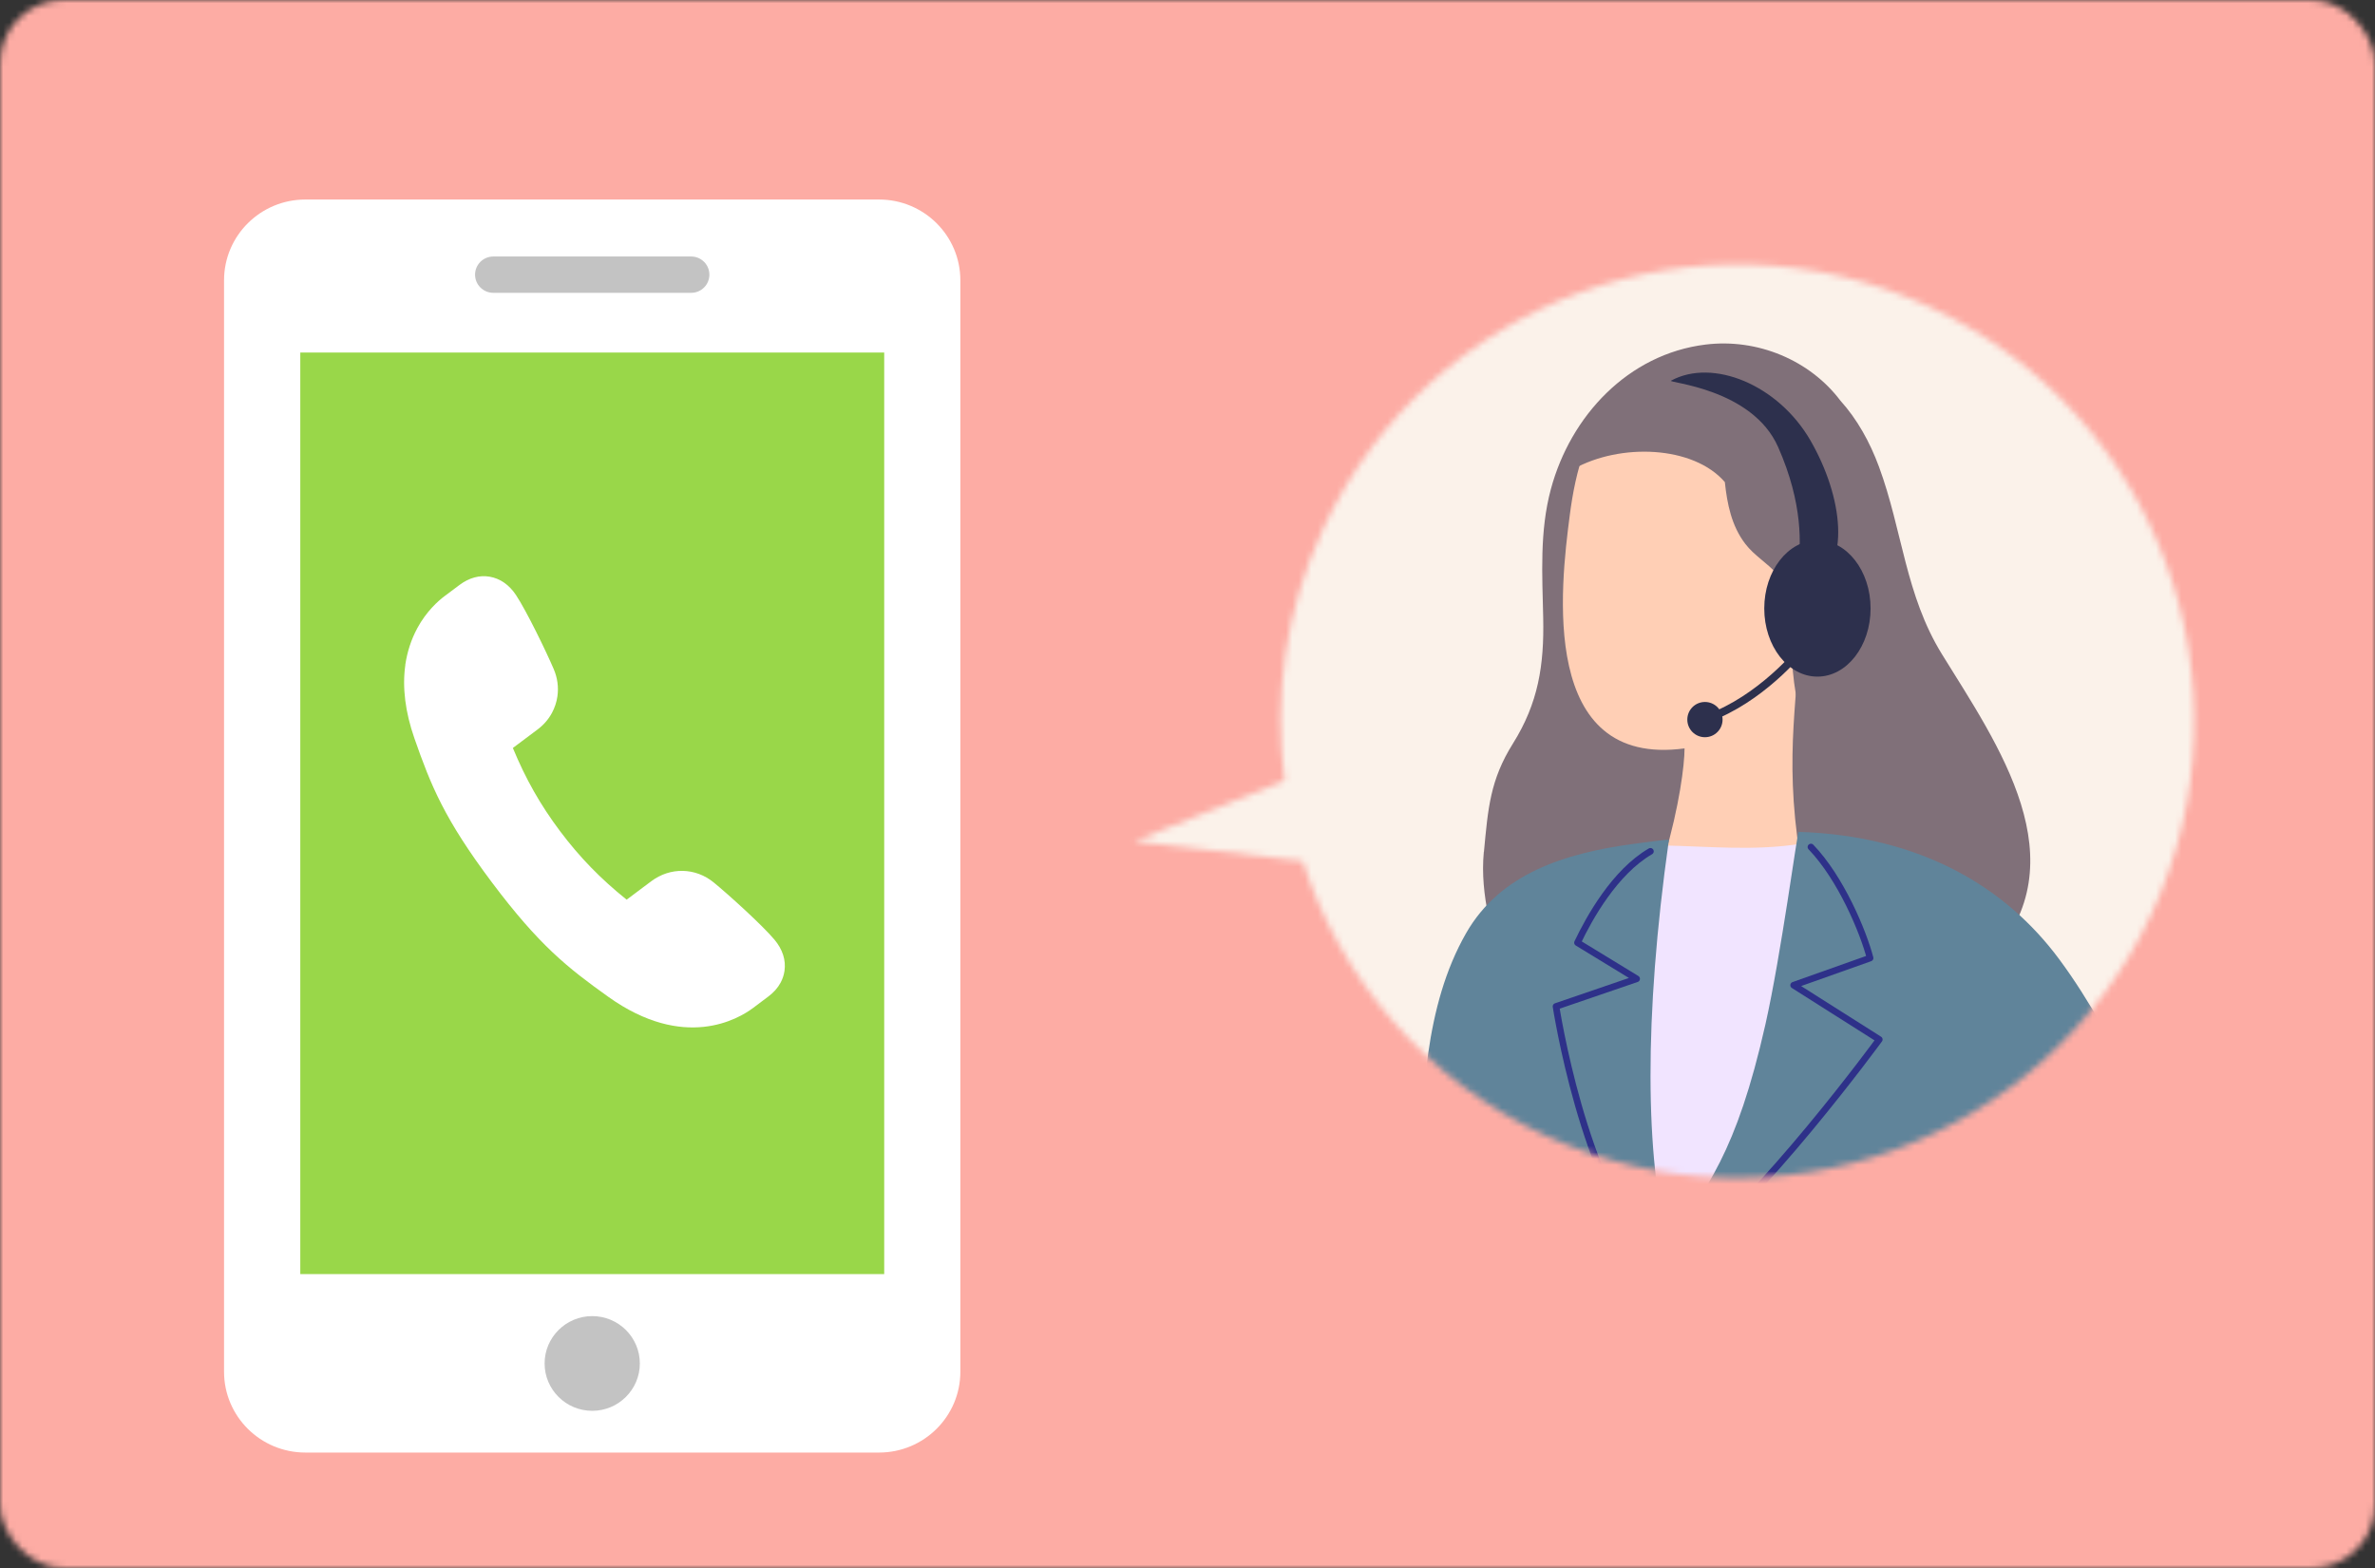
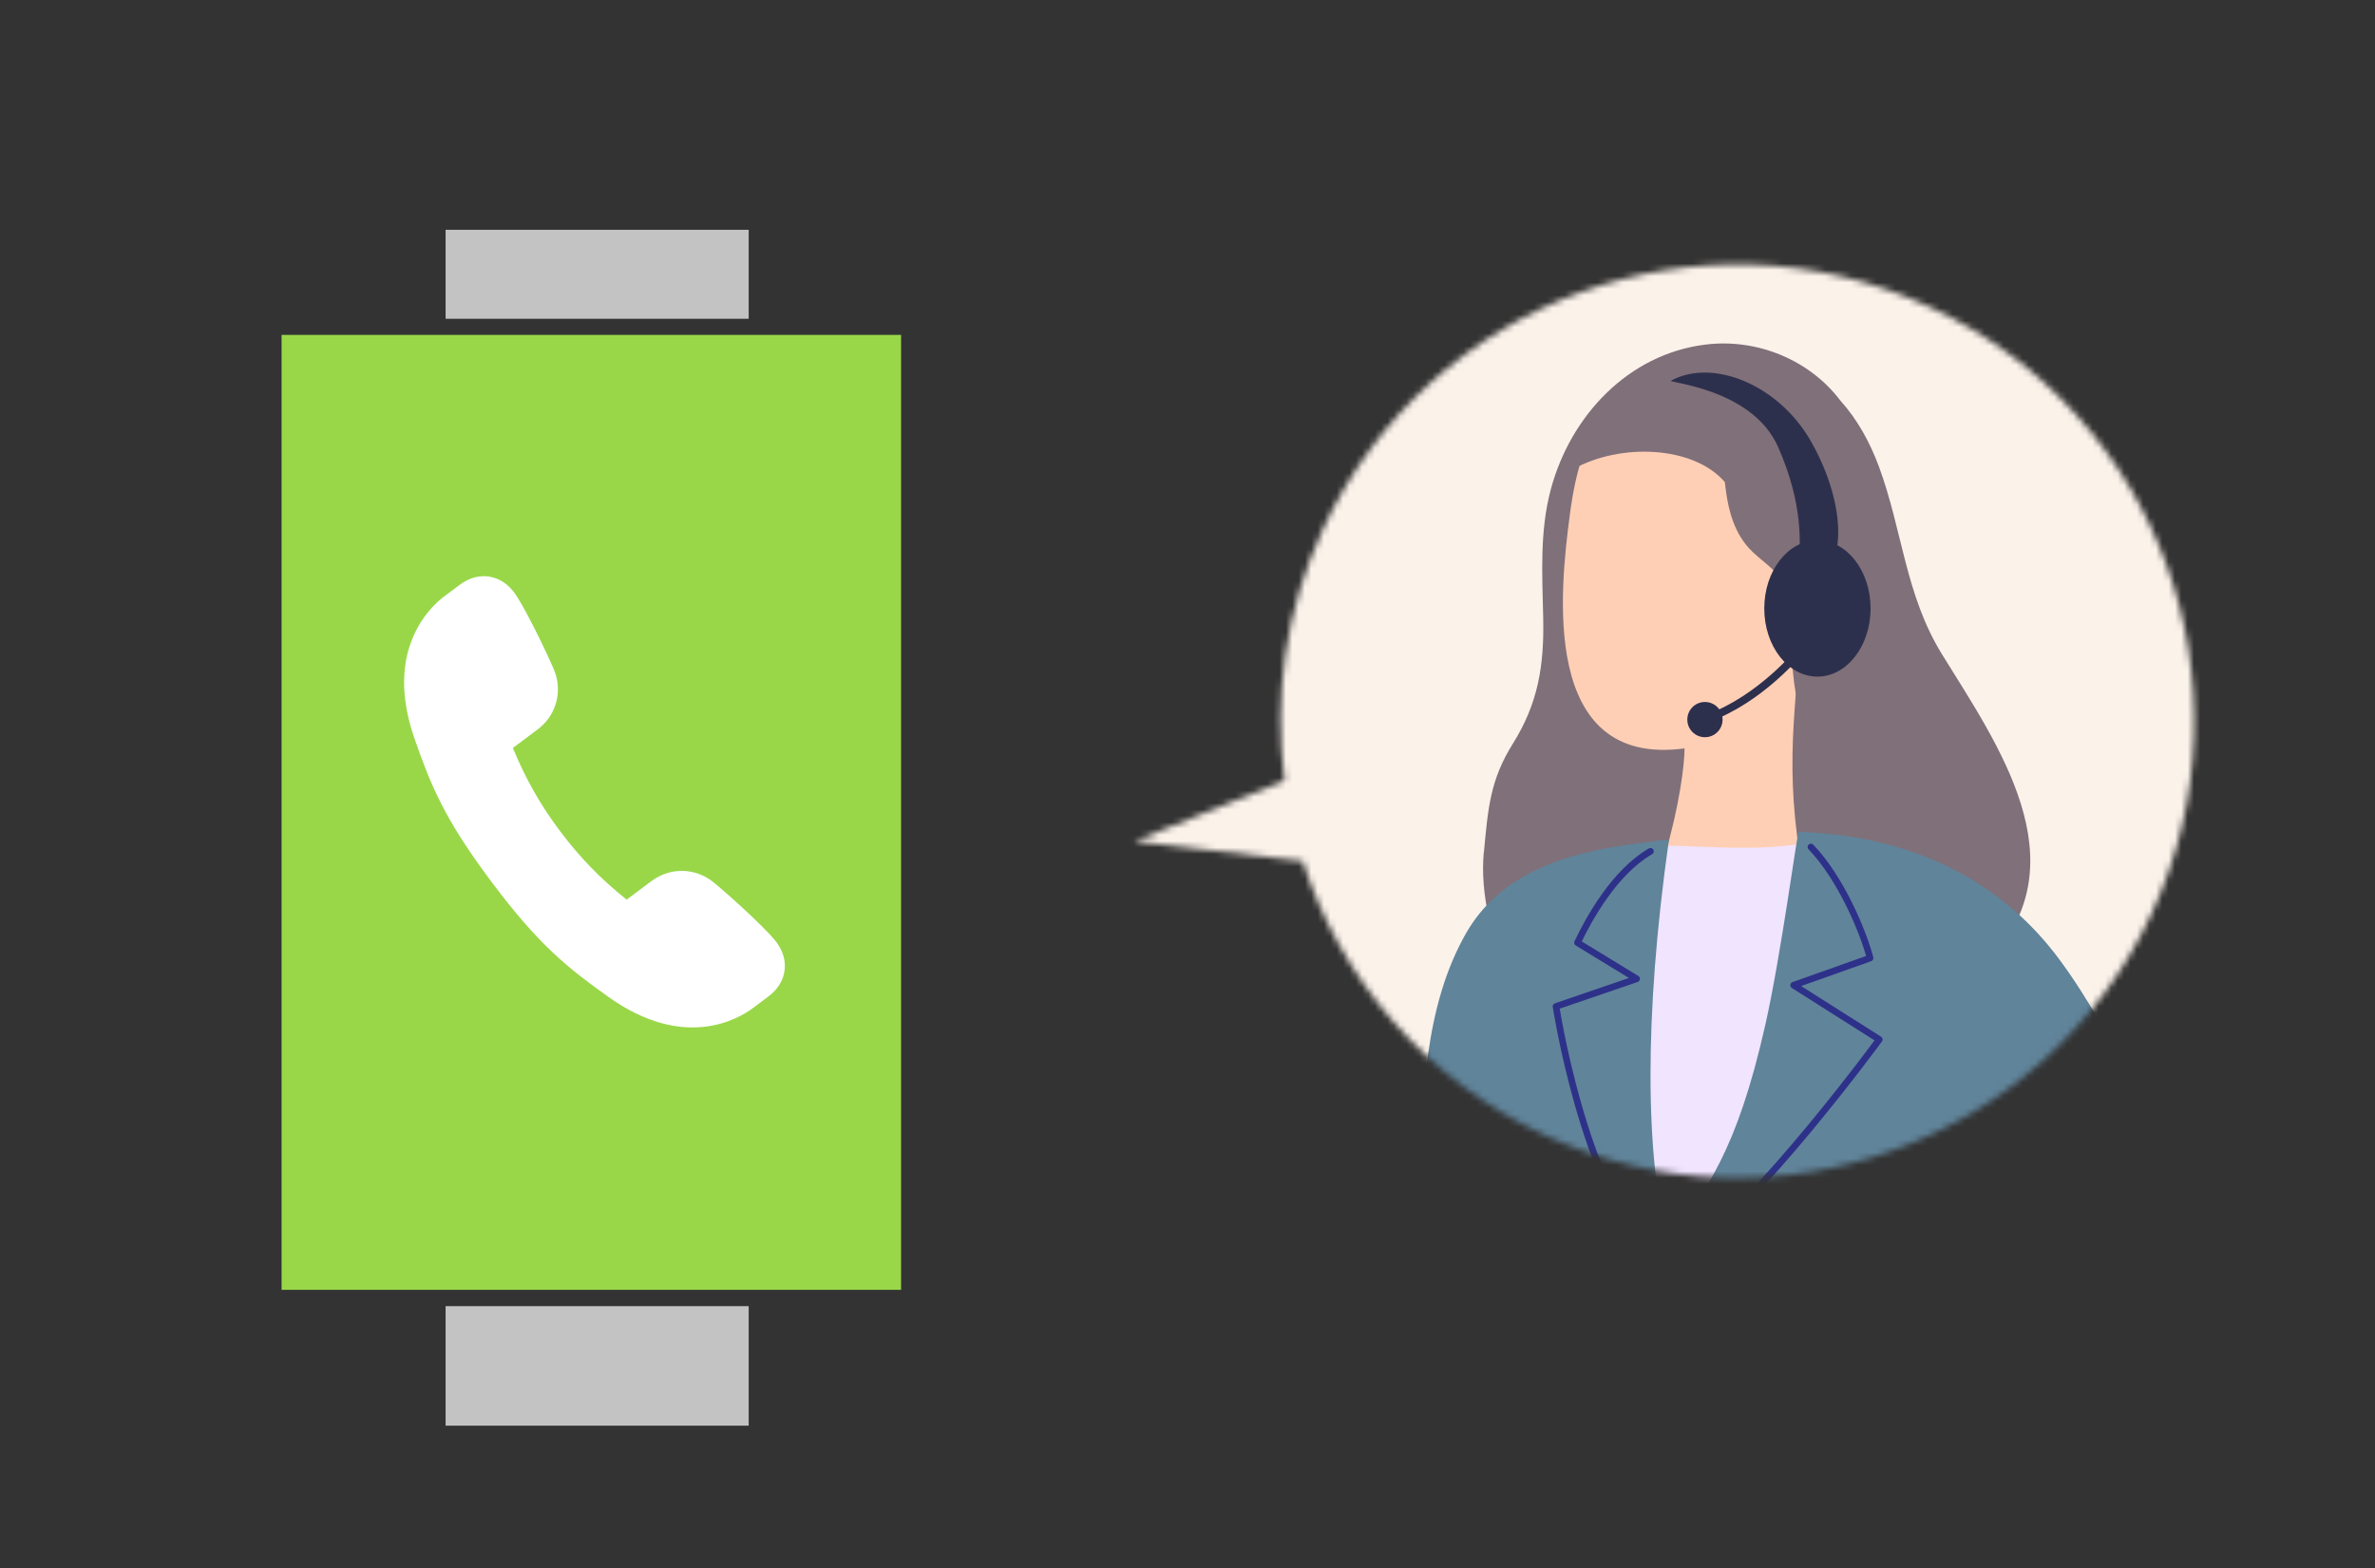
<svg xmlns="http://www.w3.org/2000/svg" fill="none" height="247" viewBox="0 0 374 247" width="374">
  <rect x="0" y="0" width="374" height="247" fill="#333333" stroke="none" />
  <mask id="a" height="247" maskUnits="userSpaceOnUse" width="374" x="0" y="0">
    <rect fill="#f6f6f9" height="247" rx="10" width="374" />
  </mask>
  <mask id="b" height="145" maskUnits="userSpaceOnUse" width="168" x="178" y="41">
    <path d="m303.874 48.357c-36.03-16.725-78.804-1.073-95.529 34.957-5.969 12.859-7.792 26.577-6.063 39.666l-23.673 9.538 26.526 3.133c5.935 18.42 19.237 34.404 38.167 43.192 36.03 16.725 78.804 1.073 95.529-34.957s1.073-78.804-34.957-95.529z" fill="#fff" />
  </mask>
  <g mask="url(#a)">
-     <path d="m417.269-36h-454.269v316h454.269z" fill="#fdaca4" />
    <g mask="url(#b)">
      <path d="m273.934 217.241c58.351 0 105.654-42.255 105.654-94.379 0-52.124-47.303-94.38-105.654-94.38-58.352 0-105.655 42.255-105.655 94.38 0 52.124 47.303 94.379 105.655 94.379z" fill="#fbf2ea" />
      <path d="m233.68 134.196c.648-6.881.971-11.334 4.573-17.082 3.994-6.379 4.922-12.357 4.761-19.791-.145-6.795-.58-13.642 1.209-20.276 3.099-11.53 12.16-21.272 24.355-22.771 8.226-1.013 16.452 2.495 21.229 8.822 2.64 2.929 4.633 6.497 6.08 10.415 3.705 10.057 4.156 20.199 9.921 29.541 8.78 14.221 21.86 32.641 7.537 48.088-2.249 2.427-5.433 1.456-7.026-.783-2.41 1.286-6.233.477-7.204-2.657-.077-.256-.162-.511-.239-.767-1.916.844-4.343.469-5.79-1.83-.656-1.039-1.235-2.121-1.763-3.228-2.18 2.095-6.216 2.172-7.468-1.064-1.414.775-3.27.775-4.692.042-.418 3.04-4.395 4.778-7 3.177-1.916-1.176-3.177-2.666-4.113-4.369 0 .366-.009.724-.017 1.09-.094 4.471-4.761 5.544-7.469 3.492-1.345 2.367-4.76 2.256-6.889.536-.281 1.047-.562 2.095-.86 3.142-.707 2.495-3.227 3.517-5.45 3.211-.571 1.609-1.167 3.21-1.805 4.803-1.107 2.776-3.9 3.602-6.132 2.963-2.418 1.243-2.214-1.133-2.878-4.658-1.311-6.872-3.551-13.021-2.887-20.046z" fill="#807079" />
      <path d="m247.203 81.109c.869-6.668 2.759-14.928 8.635-19.015 5.45-3.798 12.876-2.733 18.249.673 11.122 7.042 13.804 21.902 9.342 33.611.025.23.068.451.06.698-.128 12.45-2.666 21.178-.043 37.801.511 3.244-3.415 4.709-6.293 3.985-.375.733-1.022 1.388-2.001 1.865-5.186 2.478-14.732 0-13.063-5.68 2.384-8.115 3.184-14.596 3.184-17.159-22.941 3.091-19.552-25.436-18.07-36.77z" fill="#ffcfb5" />
      <path d="m284.868 73.768v.034c.052.085.103.153.145.247 2.58 5.518 4.394 11.164 5.382 17.185.358 2.197-1.592 3.67-3.304 3.125.111.681.196 1.38.238 2.086.307 4.948-.519 9.631.648 14.545 1.277 5.373 3.993 10.287 6.591 15.115 1.584 2.938-2.896 5.57-4.479 2.623-5.178-9.614-8.252-18.002-7.946-29.004.094-3.432.077-6.566-2.341-9.333-1.516-1.737-3.56-2.87-4.974-4.735-2.163-2.844-2.844-6.259-3.21-9.716-4.956-5.757-16.478-6.182-23.844-2.052-1.703.954-.979-5.365 10.789-15.235 1.789-1.499 23.989 1.277 26.305 15.107z" fill="#807079" />
      <path d="m240.177 246.365c1.525 8.295 14.835 8.286 21.162 8.303 11.547.026 23.452-.622 34.778-2.955 6.881-1.413 17.014-3.27 11.206-12.041-6.446-9.75-12.075-18.82-15.515-30.154-7.085-23.333-5.833-48.037-2.648-71.907.11-.817-.213-1.447-.741-1.873.034-1.524-1.576-2.64-3.006-2.563-.486-.264-1.065-.383-1.721-.281-7.425 1.183-14.34.434-21.817.281-3.687-.077-6.795 1.388-8.422 4.981-2.418 5.348-1.66 12.476-1.541 18.156.136 6.761.23 13.523.119 20.284-.204 12.271-1.039 24.585-3.5 36.626-1.226 5.978-2.938 11.794-4.794 17.602-1.465 4.582-4.445 10.636-3.551 15.533zm6.566-8.754c.366-1.064.758-2.086 1.107-3.006-.213.801-.426 1.601-.63 2.41-.034.136-.051.273-.06.4-.145.06-.281.128-.417.196z" fill="#f1e4ff" />
      <path d="m355.795 216.909c-.673-7.434-3.355-14.451-6.548-21.127-3.713-7.783-8.014-15.311-12.093-22.907-3.994-7.452-7.868-15.031-12.926-21.835-8.337-11.223-21.681-19.398-40.995-20.003-.204 0-2.742 19.271-5.22 30.299-4.616 20.463-9.299 25.726-15.371 34.684-3.517-13.778-3.815-35.51.162-63.706.017-.136-2.299.171-5.569.614-10.875 1.473-20.992 4.683-26.365 14.068-6.6 11.53-6.838 25.981-7.417 38.891-.715 15.95.06 31.755 1.03 47.67.426 7 .46 13.924.145 20.932-.306 6.83-.349 13.523 1.993 20.029.655 1.822 2.853 2.572 4.334 1.141 7.639-7.349 41.233.8 44.341-9.197.009-.034.017-.077.026-.111 16.478.384 40.109.154 40.501 2.547.698 4.291 3.653 8.175 6.616 11.223.903.928 2.793 1.082 3.671 0 10.278-12.603 18.955-26.441 25.351-41.42 2.972-6.974 5.007-14.136 4.317-21.783z" fill="#60849a" />
      <path d="m286.196 106.58c4.623 0 8.371-4.808 8.371-10.738 0-5.931-3.748-10.738-8.371-10.738s-8.371 4.808-8.371 10.738c0 5.93 3.748 10.738 8.371 10.738z" fill="#2d304d" />
      <path d="m285.097 69.383c5.067 8.78 6.532 19.722.043 23.469s2.776-4.488-5.126-22.422c-4.088-9.274-17.475-10.134-16.87-10.466 6.574-3.585 16.887.639 21.953 9.418z" fill="#2d304d" />
      <path d="m284.007 101.871s-5.501 7.119-13.591 10.679" stroke="#2d304d" stroke-linecap="round" stroke-linejoin="round" stroke-width="1.22" />
      <path d="m268.484 116.126c1.533 0 2.776-1.242 2.776-2.776 0-1.533-1.243-2.776-2.776-2.776-1.534 0-2.777 1.243-2.777 2.776 0 1.534 1.243 2.776 2.777 2.776z" fill="#2d304d" />
      <g stroke="#2e3189" stroke-linecap="round" stroke-linejoin="round" stroke-width="1.04">
        <path d="m285.174 133.422c4.718 4.913 8.226 13.318 9.316 17.491l-12.041 4.275 13.489 8.55s-18.93 25.913-31.44 34.795" />
        <path d="m259.9 134.102c-5.621 3.261-9.64 10.499-11.488 14.391l9.316 5.689-12.697 4.351s4.326 28.195 14.945 39.274" />
      </g>
    </g>
    <path d="m141.897 52.752h-97.555v150.421h97.555z" fill="#99d749" />
    <path d="m117.9 36.197h-47.73v14.017h47.73z" fill="#c3c3c3" />
    <path d="m117.9 205.744h-47.73v18.828h47.73z" fill="#c3c3c3" />
    <g fill="#fff">
      <path d="m65.708 98.957c1.448-2.674 3.304-4.309 4.283-5.041l2.376-1.78c1.499-1.124 3.142-1.575 4.752-1.294 1.635.281 3.066 1.277 4.13 2.878 1.678 2.529 4.811 9.001 5.952 11.684.588 1.371.783 2.844.579 4.275-.128.919-.426 1.797-.86 2.614-.553 1.022-1.32 1.908-2.282 2.623l-3.875 2.904c2.027 4.905 4.343 8.984 7.426 13.097 3.091 4.113 6.353 7.477 10.491 10.798l3.875-2.904c2.998-2.248 6.957-2.172 9.853.204 2.256 1.848 7.587 6.668 9.546 8.993 1.277 1.524 1.831 3.219 1.584 4.922-.094.647-.298 1.269-.614 1.856-.442.826-1.098 1.559-1.941 2.189l-2.393 1.797c-2.325 1.745-10.849 6.778-22.797-1.755-6.438-4.598-10.883-8.106-18.343-18.044-7.46-9.947-9.58-15.201-12.186-22.661-1.448-4.138-1.933-8.021-1.439-11.538v-.077c.306-2.052.937-3.985 1.882-5.731z" />
-       <path clip-rule="evenodd" d="m138.431 31.428h-90.342c-7.068 0-12.808 5.697-12.808 12.731v171.914c0 7.026 5.731 12.731 12.808 12.731h90.342c7.069 0 12.8-5.705 12.8-12.731v-171.914c0-7.034-5.731-12.731-12.8-12.731zm-60.742 8.976h31.15c1.584 0 2.87 1.277 2.87 2.861 0 1.584-1.286 2.861-2.87 2.861h-31.15c-1.584 0-2.878-1.277-2.878-2.861 0-1.584 1.286-2.861 2.878-2.861zm15.575 181.827c-4.139 0-7.502-3.347-7.502-7.46s3.364-7.459 7.502-7.459 7.494 3.346 7.494 7.459-3.364 7.46-7.494 7.46zm45.976-21.536h-91.952v-145.167h91.952v145.175z" fill-rule="evenodd" />
    </g>
  </g>
</svg>